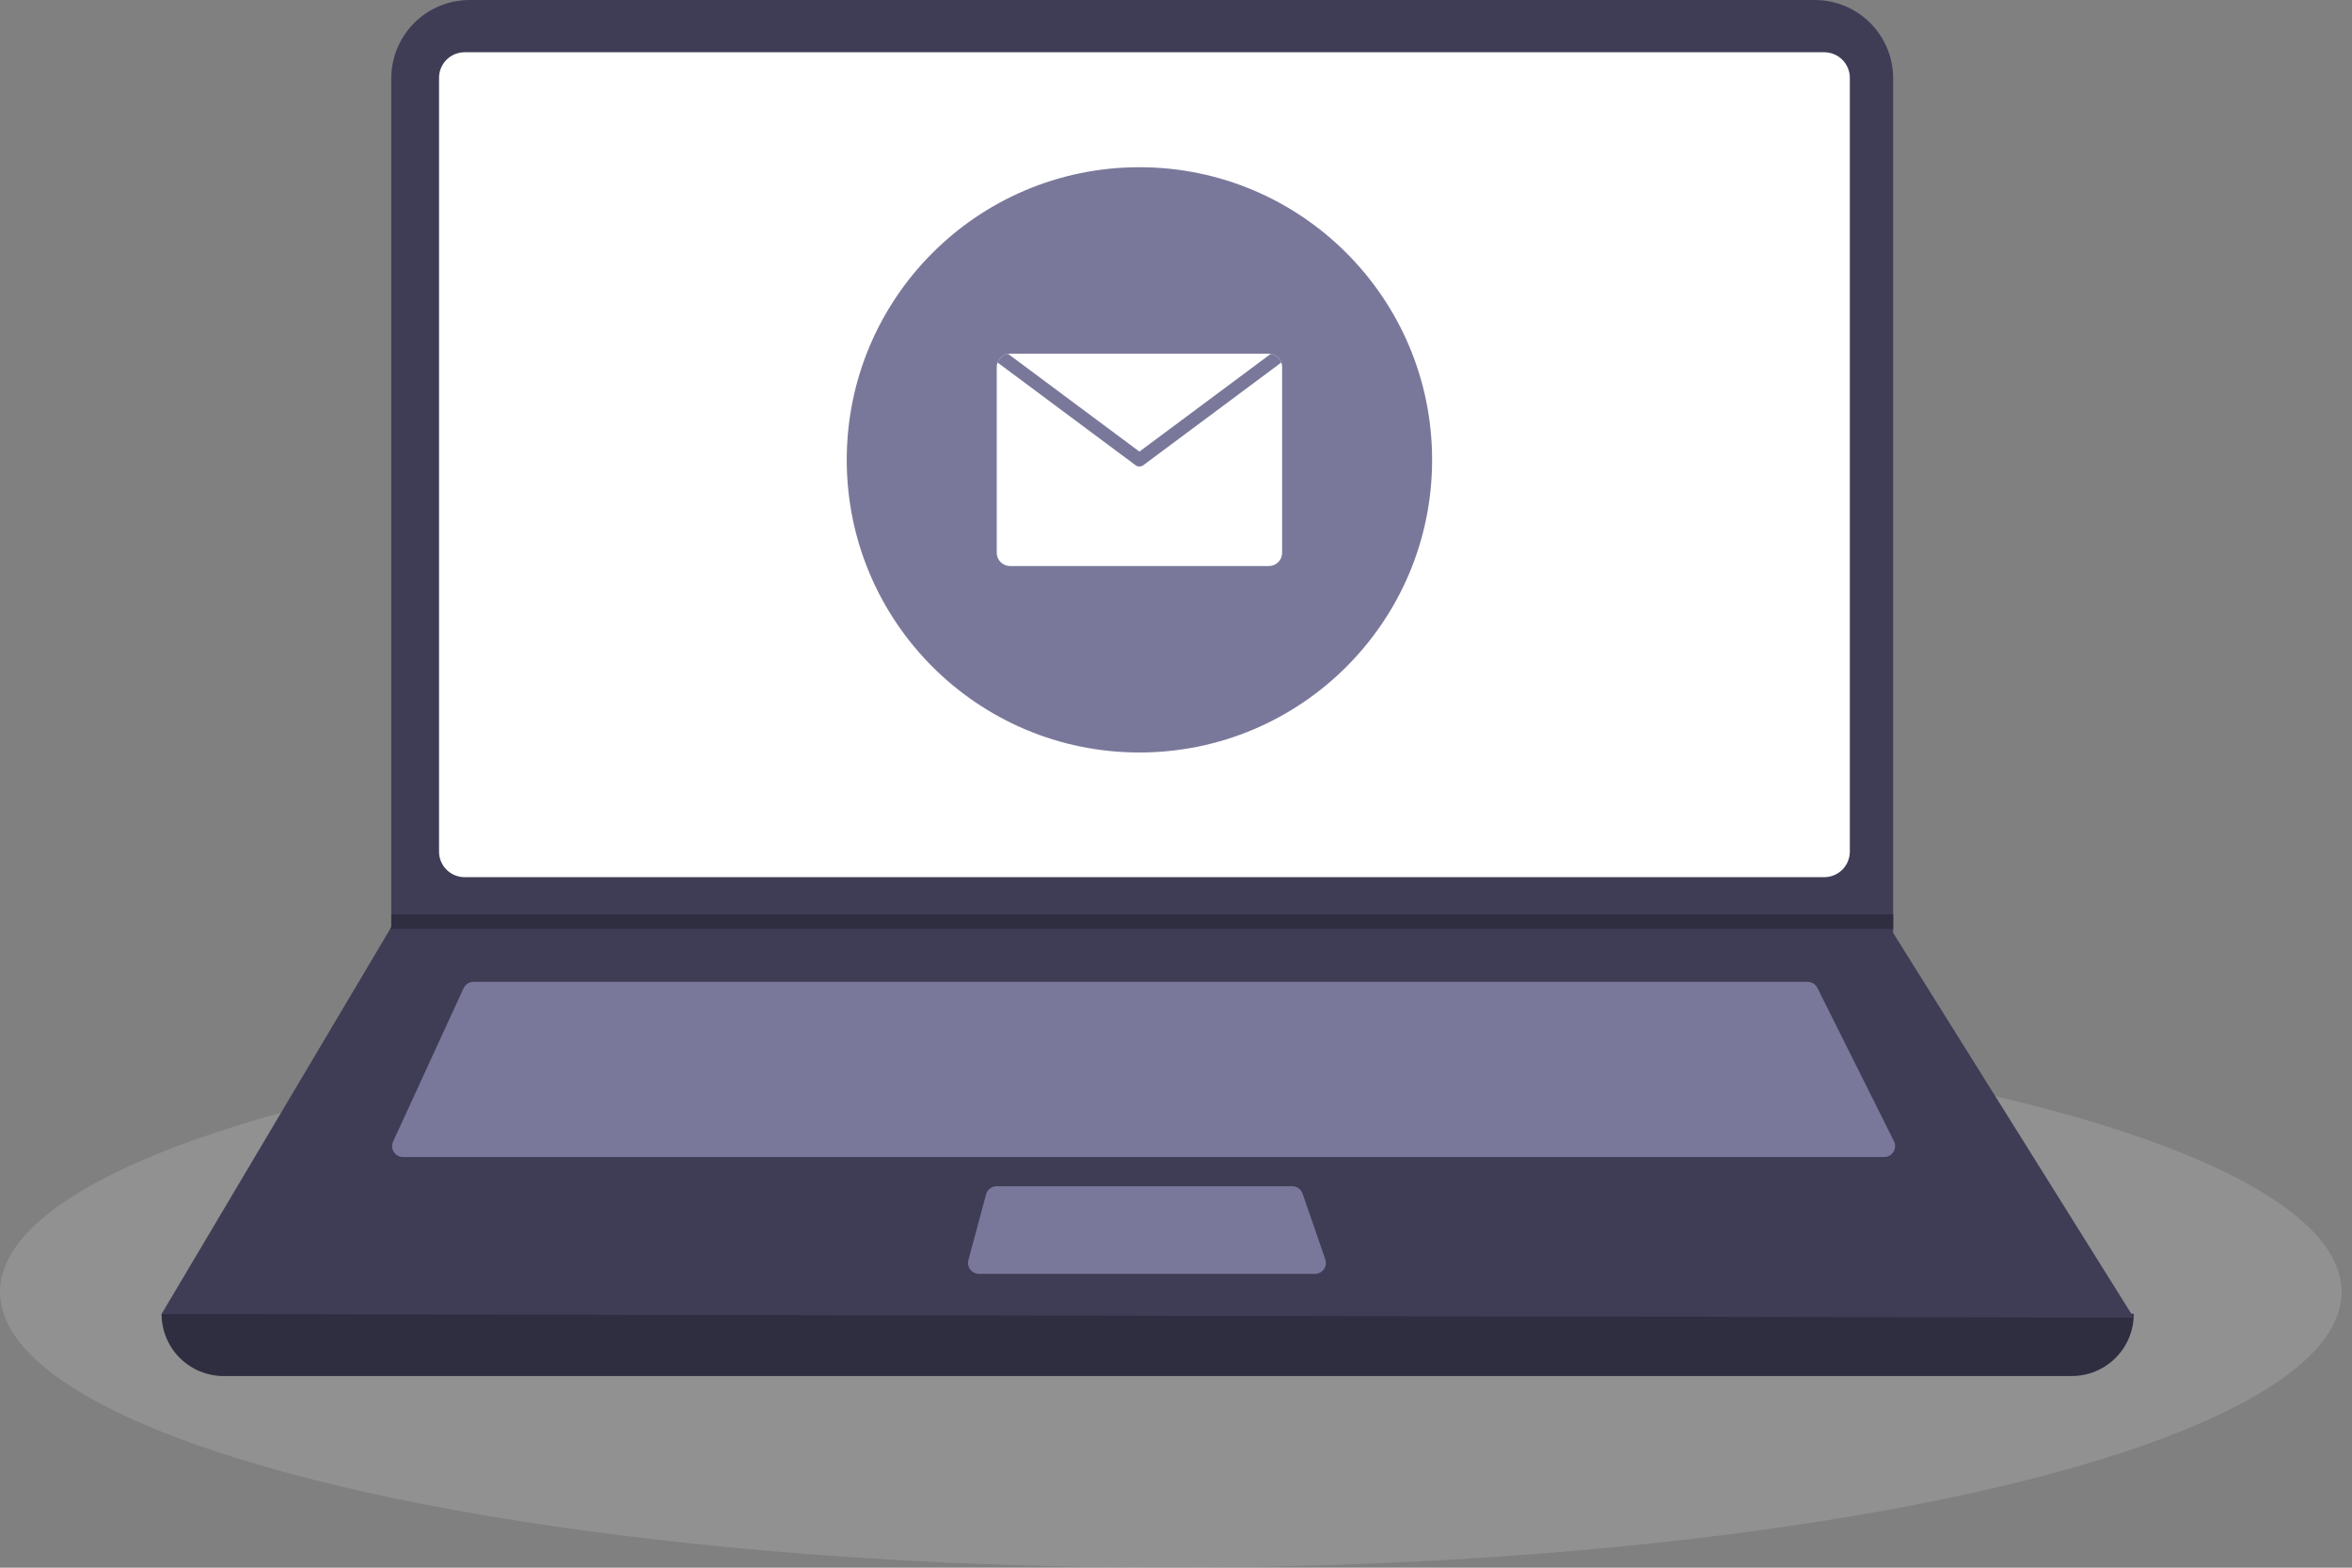
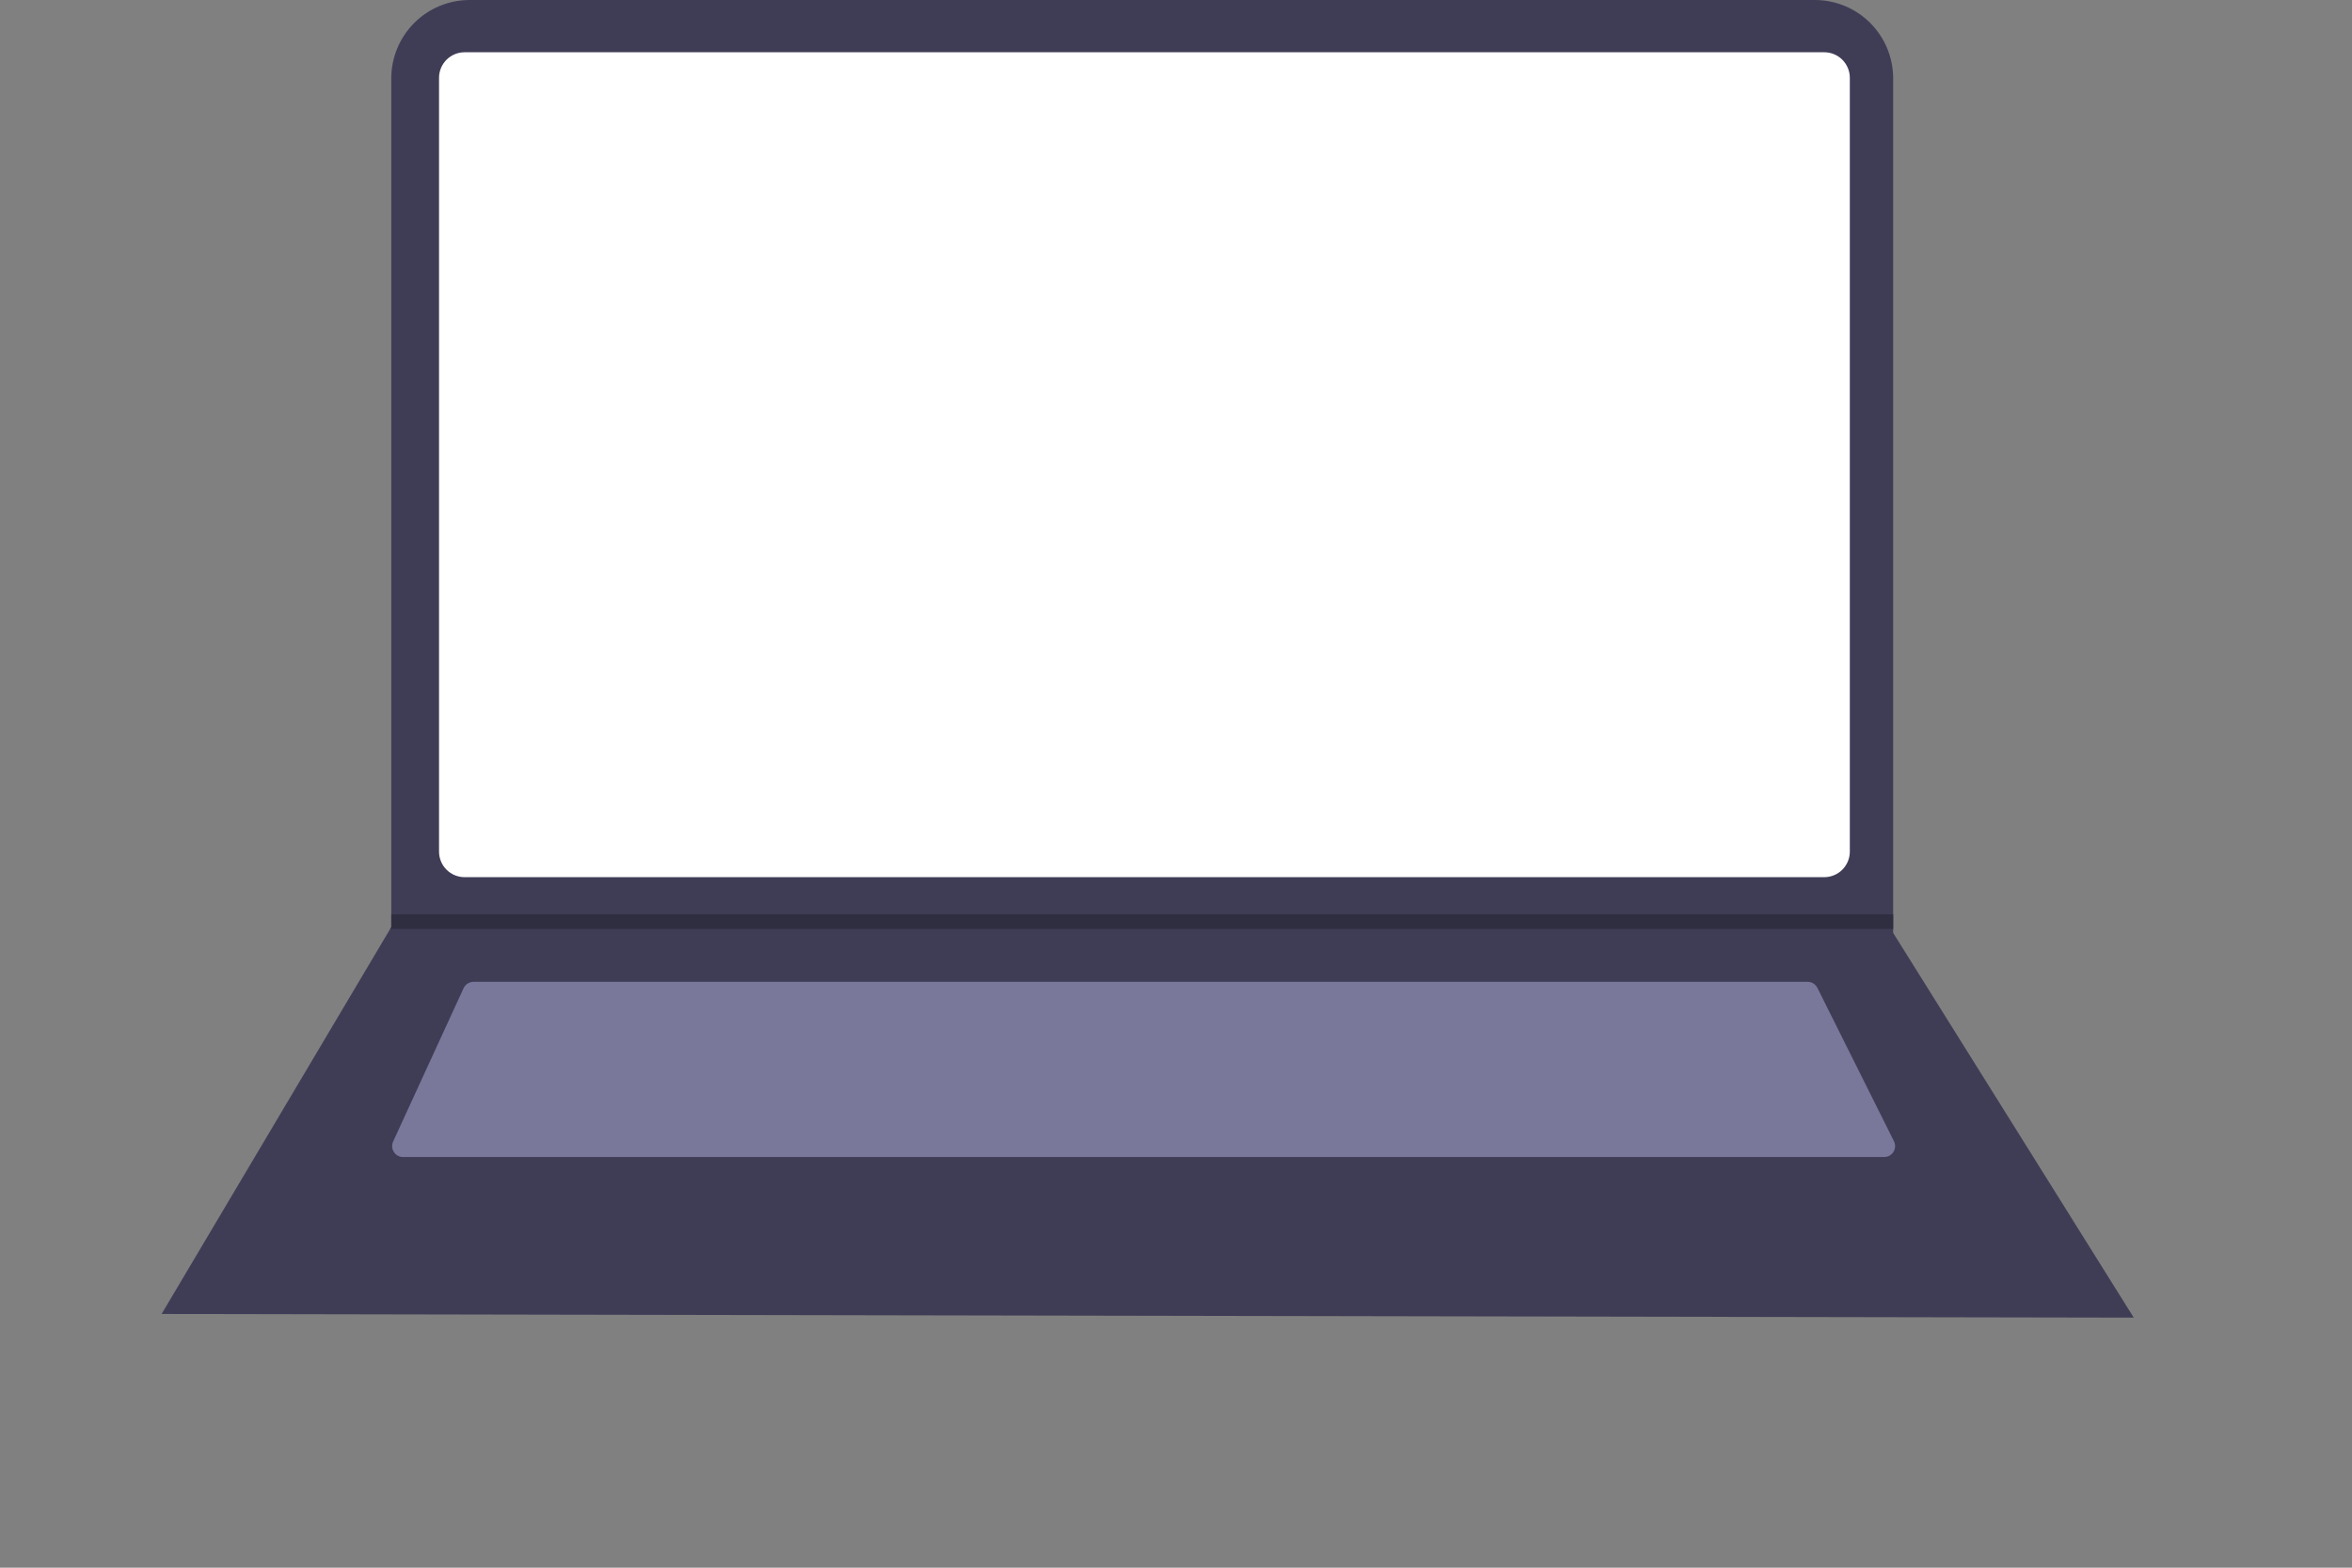
<svg xmlns="http://www.w3.org/2000/svg" width="90" height="60" viewBox="0 0 90 60" fill="none">
  <rect x="0" y="0" width="90" height="60" fill="#808080" stroke="none" />
-   <ellipse cx="44.8" cy="49.447" rx="44.8" ry="10.553" fill="#ABABAB" fill-opacity="0.4" />
-   <path d="M79.278 52.665H8.555C7.926 52.665 7.323 52.415 6.878 51.97C6.433 51.525 6.183 50.92 6.183 50.291C31.821 47.307 56.976 47.307 81.649 50.291C81.649 50.92 81.4 51.525 80.955 51.97C80.51 52.415 79.907 52.665 79.278 52.665Z" fill="#2F2E41" />
  <path d="M81.649 50.43L6.183 50.29L14.93 35.553L14.972 35.483V3.002C14.972 2.608 15.049 2.217 15.2 1.853C15.35 1.489 15.571 1.158 15.85 0.879C16.128 0.6 16.458 0.379 16.822 0.228C17.186 0.078 17.576 -3.28555e-05 17.969 1.04317e-08H69.445C69.839 -3.28555e-05 70.229 0.078 70.592 0.228C70.956 0.379 71.287 0.6 71.565 0.879C71.843 1.158 72.064 1.489 72.215 1.853C72.365 2.217 72.443 2.608 72.443 3.002V35.706L81.649 50.43Z" fill="#3F3D56" />
  <path d="M17.776 2C17.517 2.001 17.269 2.104 17.086 2.287C16.903 2.471 16.8 2.719 16.8 2.978V32.594C16.8 32.853 16.903 33.102 17.086 33.285C17.269 33.468 17.517 33.571 17.776 33.572H69.807C70.066 33.571 70.314 33.468 70.498 33.285C70.68 33.102 70.784 32.853 70.784 32.594V2.978C70.784 2.719 70.681 2.471 70.498 2.287C70.314 2.104 70.066 2.001 69.807 2H17.776Z" fill="white" />
  <path d="M18.119 37.578C18.039 37.578 17.961 37.601 17.893 37.645C17.826 37.688 17.772 37.749 17.739 37.822L15.044 43.689C15.014 43.753 15.002 43.823 15.007 43.893C15.011 43.964 15.034 44.031 15.072 44.09C15.11 44.15 15.162 44.198 15.223 44.232C15.285 44.266 15.354 44.283 15.424 44.283H72.098C72.169 44.283 72.24 44.265 72.302 44.23C72.364 44.196 72.416 44.145 72.454 44.085C72.492 44.024 72.513 43.955 72.516 43.883C72.519 43.812 72.504 43.741 72.472 43.677L69.543 37.81C69.508 37.74 69.455 37.681 69.389 37.64C69.323 37.599 69.246 37.578 69.169 37.578H18.119Z" fill="#7A789A" />
-   <path d="M38.137 45.401C38.045 45.401 37.955 45.432 37.882 45.488C37.809 45.544 37.757 45.623 37.733 45.712L37.057 48.226C37.04 48.288 37.038 48.353 37.05 48.416C37.063 48.479 37.09 48.539 37.129 48.59C37.168 48.641 37.218 48.682 37.276 48.711C37.333 48.739 37.397 48.754 37.461 48.754H50.317C50.384 48.754 50.449 48.738 50.509 48.708C50.568 48.677 50.619 48.633 50.658 48.578C50.696 48.524 50.722 48.461 50.731 48.395C50.74 48.328 50.734 48.261 50.712 48.198L49.843 45.683C49.815 45.601 49.761 45.53 49.69 45.479C49.62 45.429 49.535 45.401 49.448 45.401H38.137Z" fill="#7A789A" />
  <path d="M72.443 34.994V35.553H14.93L14.973 35.483V34.994H72.443Z" fill="#2F2E41" />
-   <path d="M43.6 28.8C49.786 28.8 54.8 23.786 54.8 17.6C54.8 11.415 49.786 6.4 43.6 6.4C37.415 6.4 32.401 11.415 32.401 17.6C32.401 23.786 37.415 28.8 43.6 28.8Z" fill="#7A789A" />
  <path d="M49.061 14.045V21.156C49.061 21.222 49.048 21.288 49.023 21.35C48.997 21.412 48.96 21.468 48.913 21.515C48.865 21.562 48.809 21.599 48.748 21.625C48.686 21.651 48.62 21.664 48.553 21.664H38.649C38.583 21.664 38.516 21.651 38.455 21.625C38.393 21.599 38.337 21.562 38.29 21.515C38.243 21.468 38.205 21.412 38.18 21.35C38.154 21.288 38.141 21.222 38.141 21.156V14.045C38.141 13.987 38.151 13.929 38.172 13.875C38.202 13.788 38.256 13.711 38.327 13.653C38.398 13.594 38.483 13.557 38.574 13.543C38.599 13.539 38.624 13.537 38.649 13.537H48.553C48.578 13.537 48.603 13.539 48.628 13.543C48.719 13.557 48.805 13.594 48.876 13.653C48.947 13.711 49 13.788 49.031 13.875C49.051 13.929 49.062 13.987 49.061 14.045Z" fill="white" />
-   <path d="M49.03 13.874L43.752 17.803C43.708 17.836 43.655 17.854 43.6 17.854C43.546 17.854 43.493 17.836 43.449 17.803L38.171 13.874C38.201 13.788 38.255 13.711 38.326 13.652C38.397 13.594 38.483 13.556 38.574 13.543L43.6 17.284L48.627 13.543C48.718 13.556 48.804 13.594 48.875 13.652C48.946 13.711 49 13.788 49.03 13.874Z" fill="#7A789A" />
</svg>